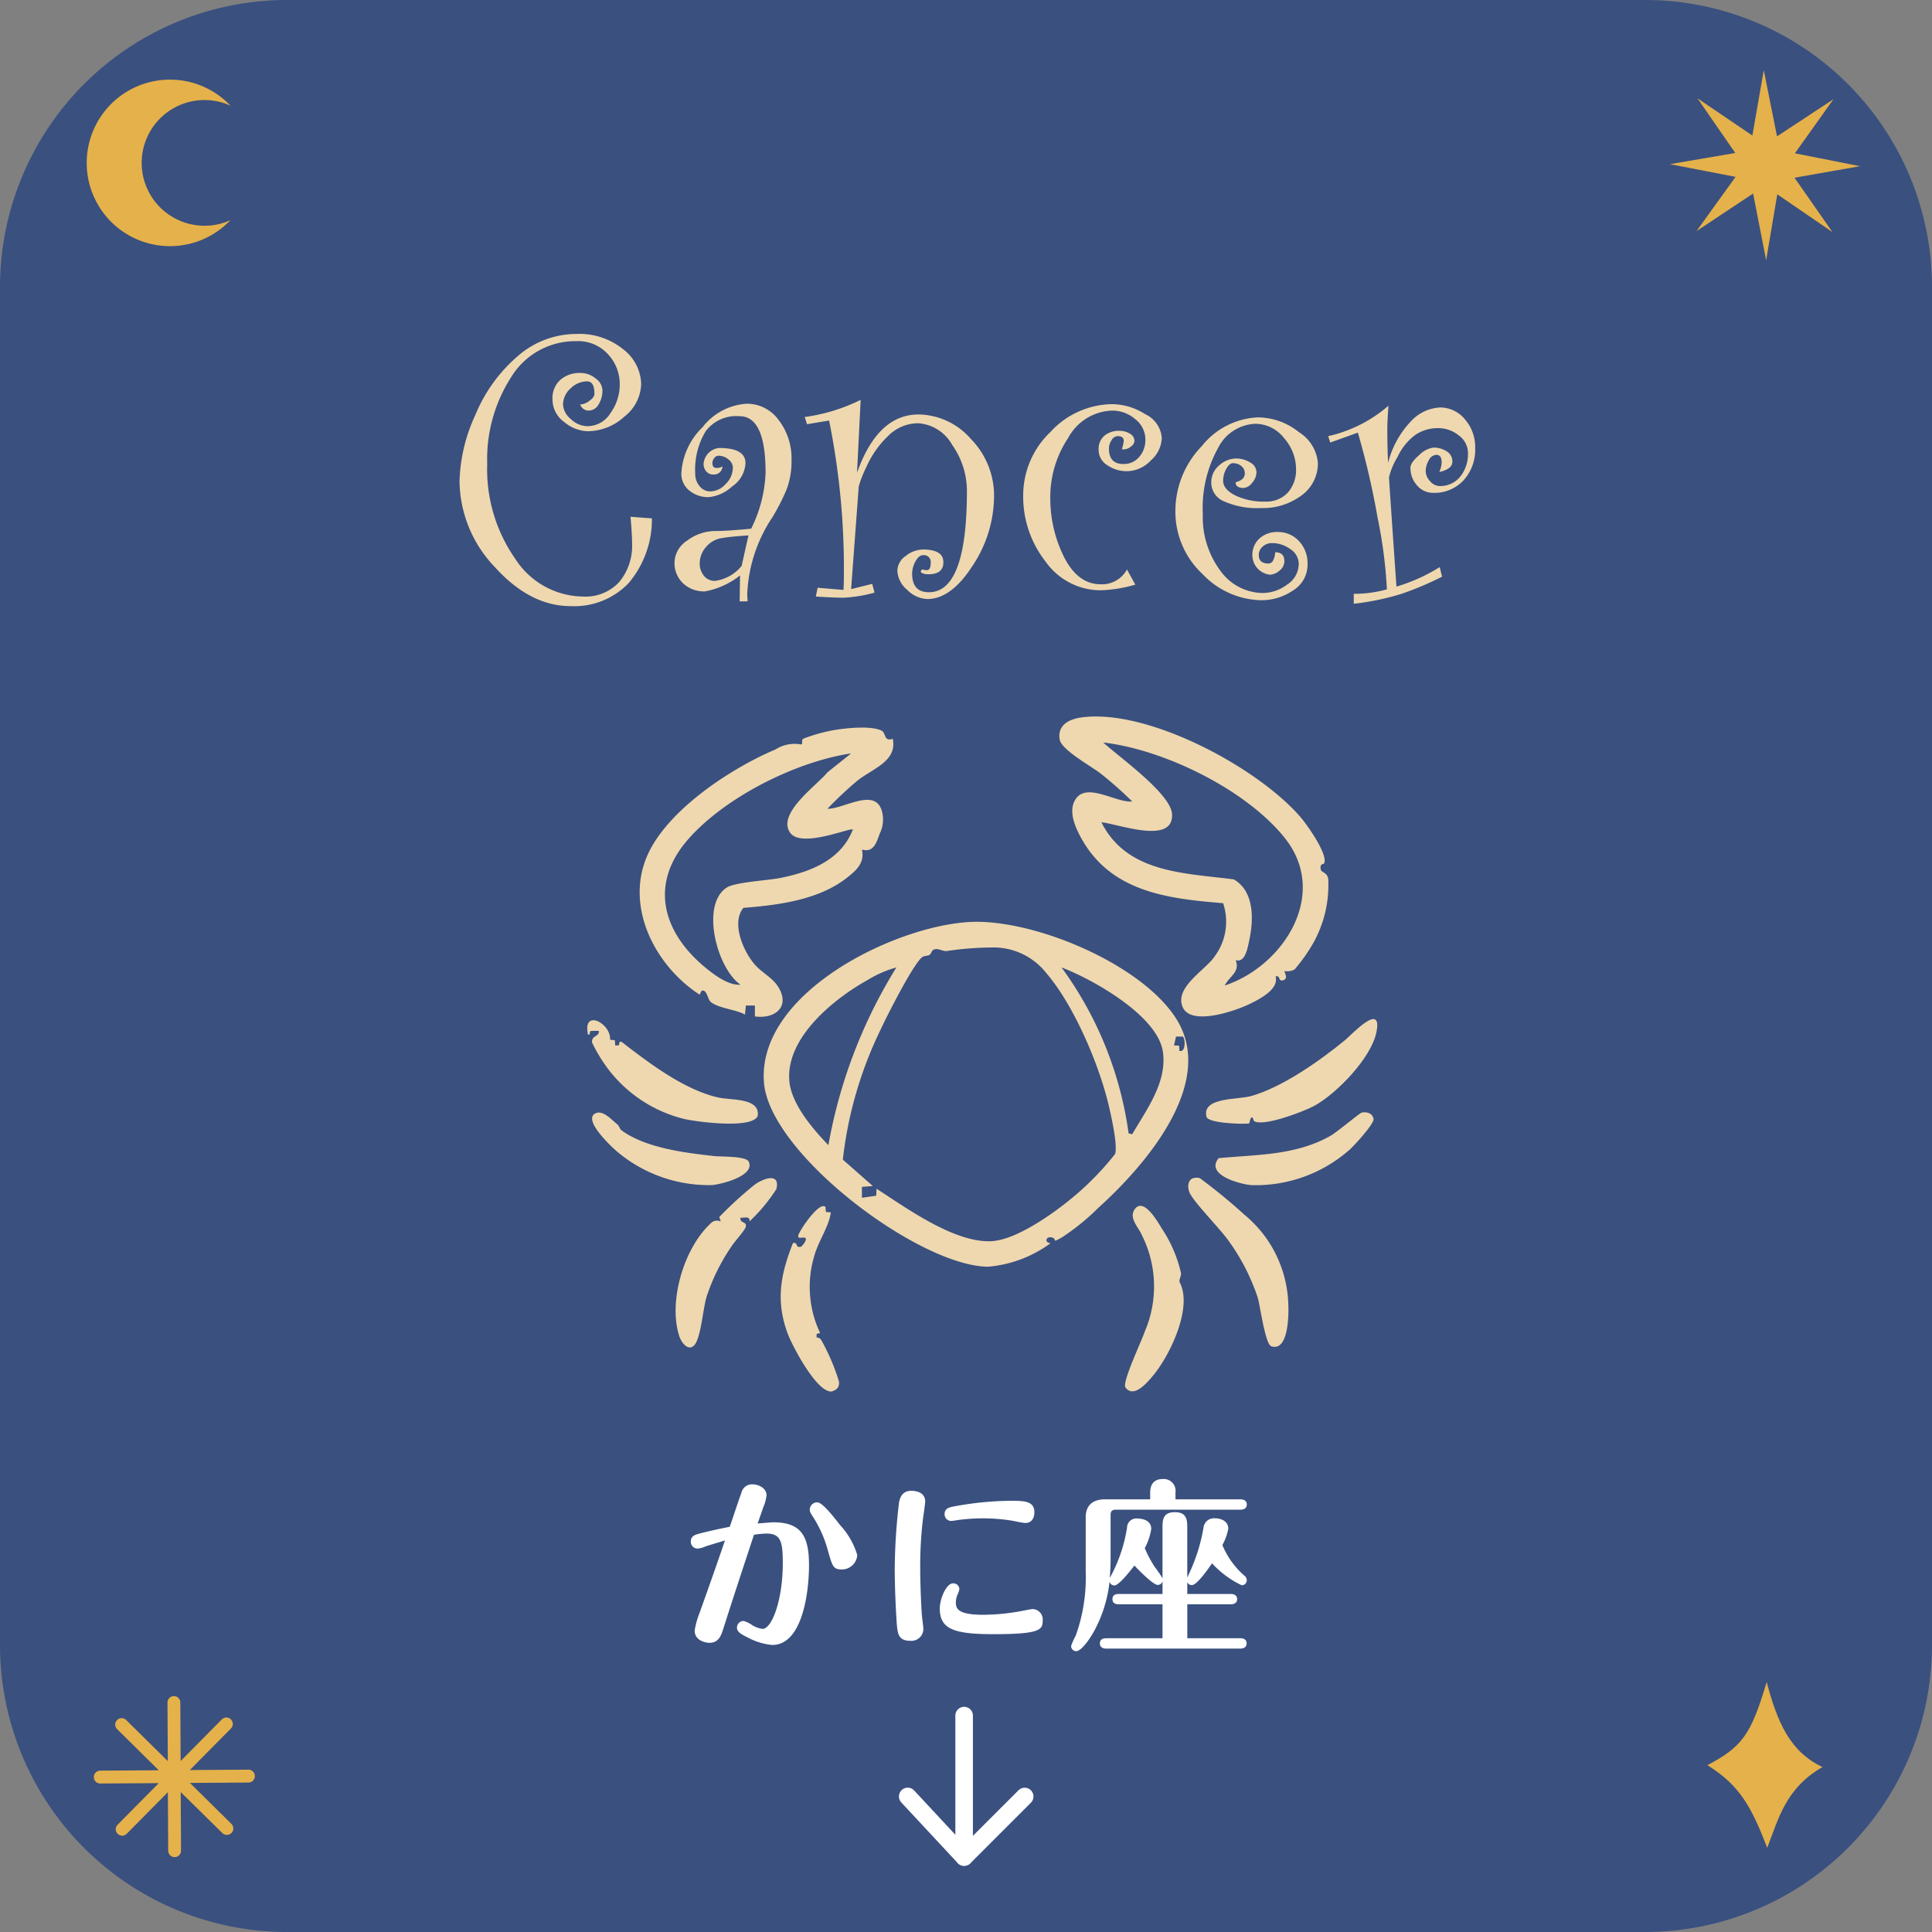
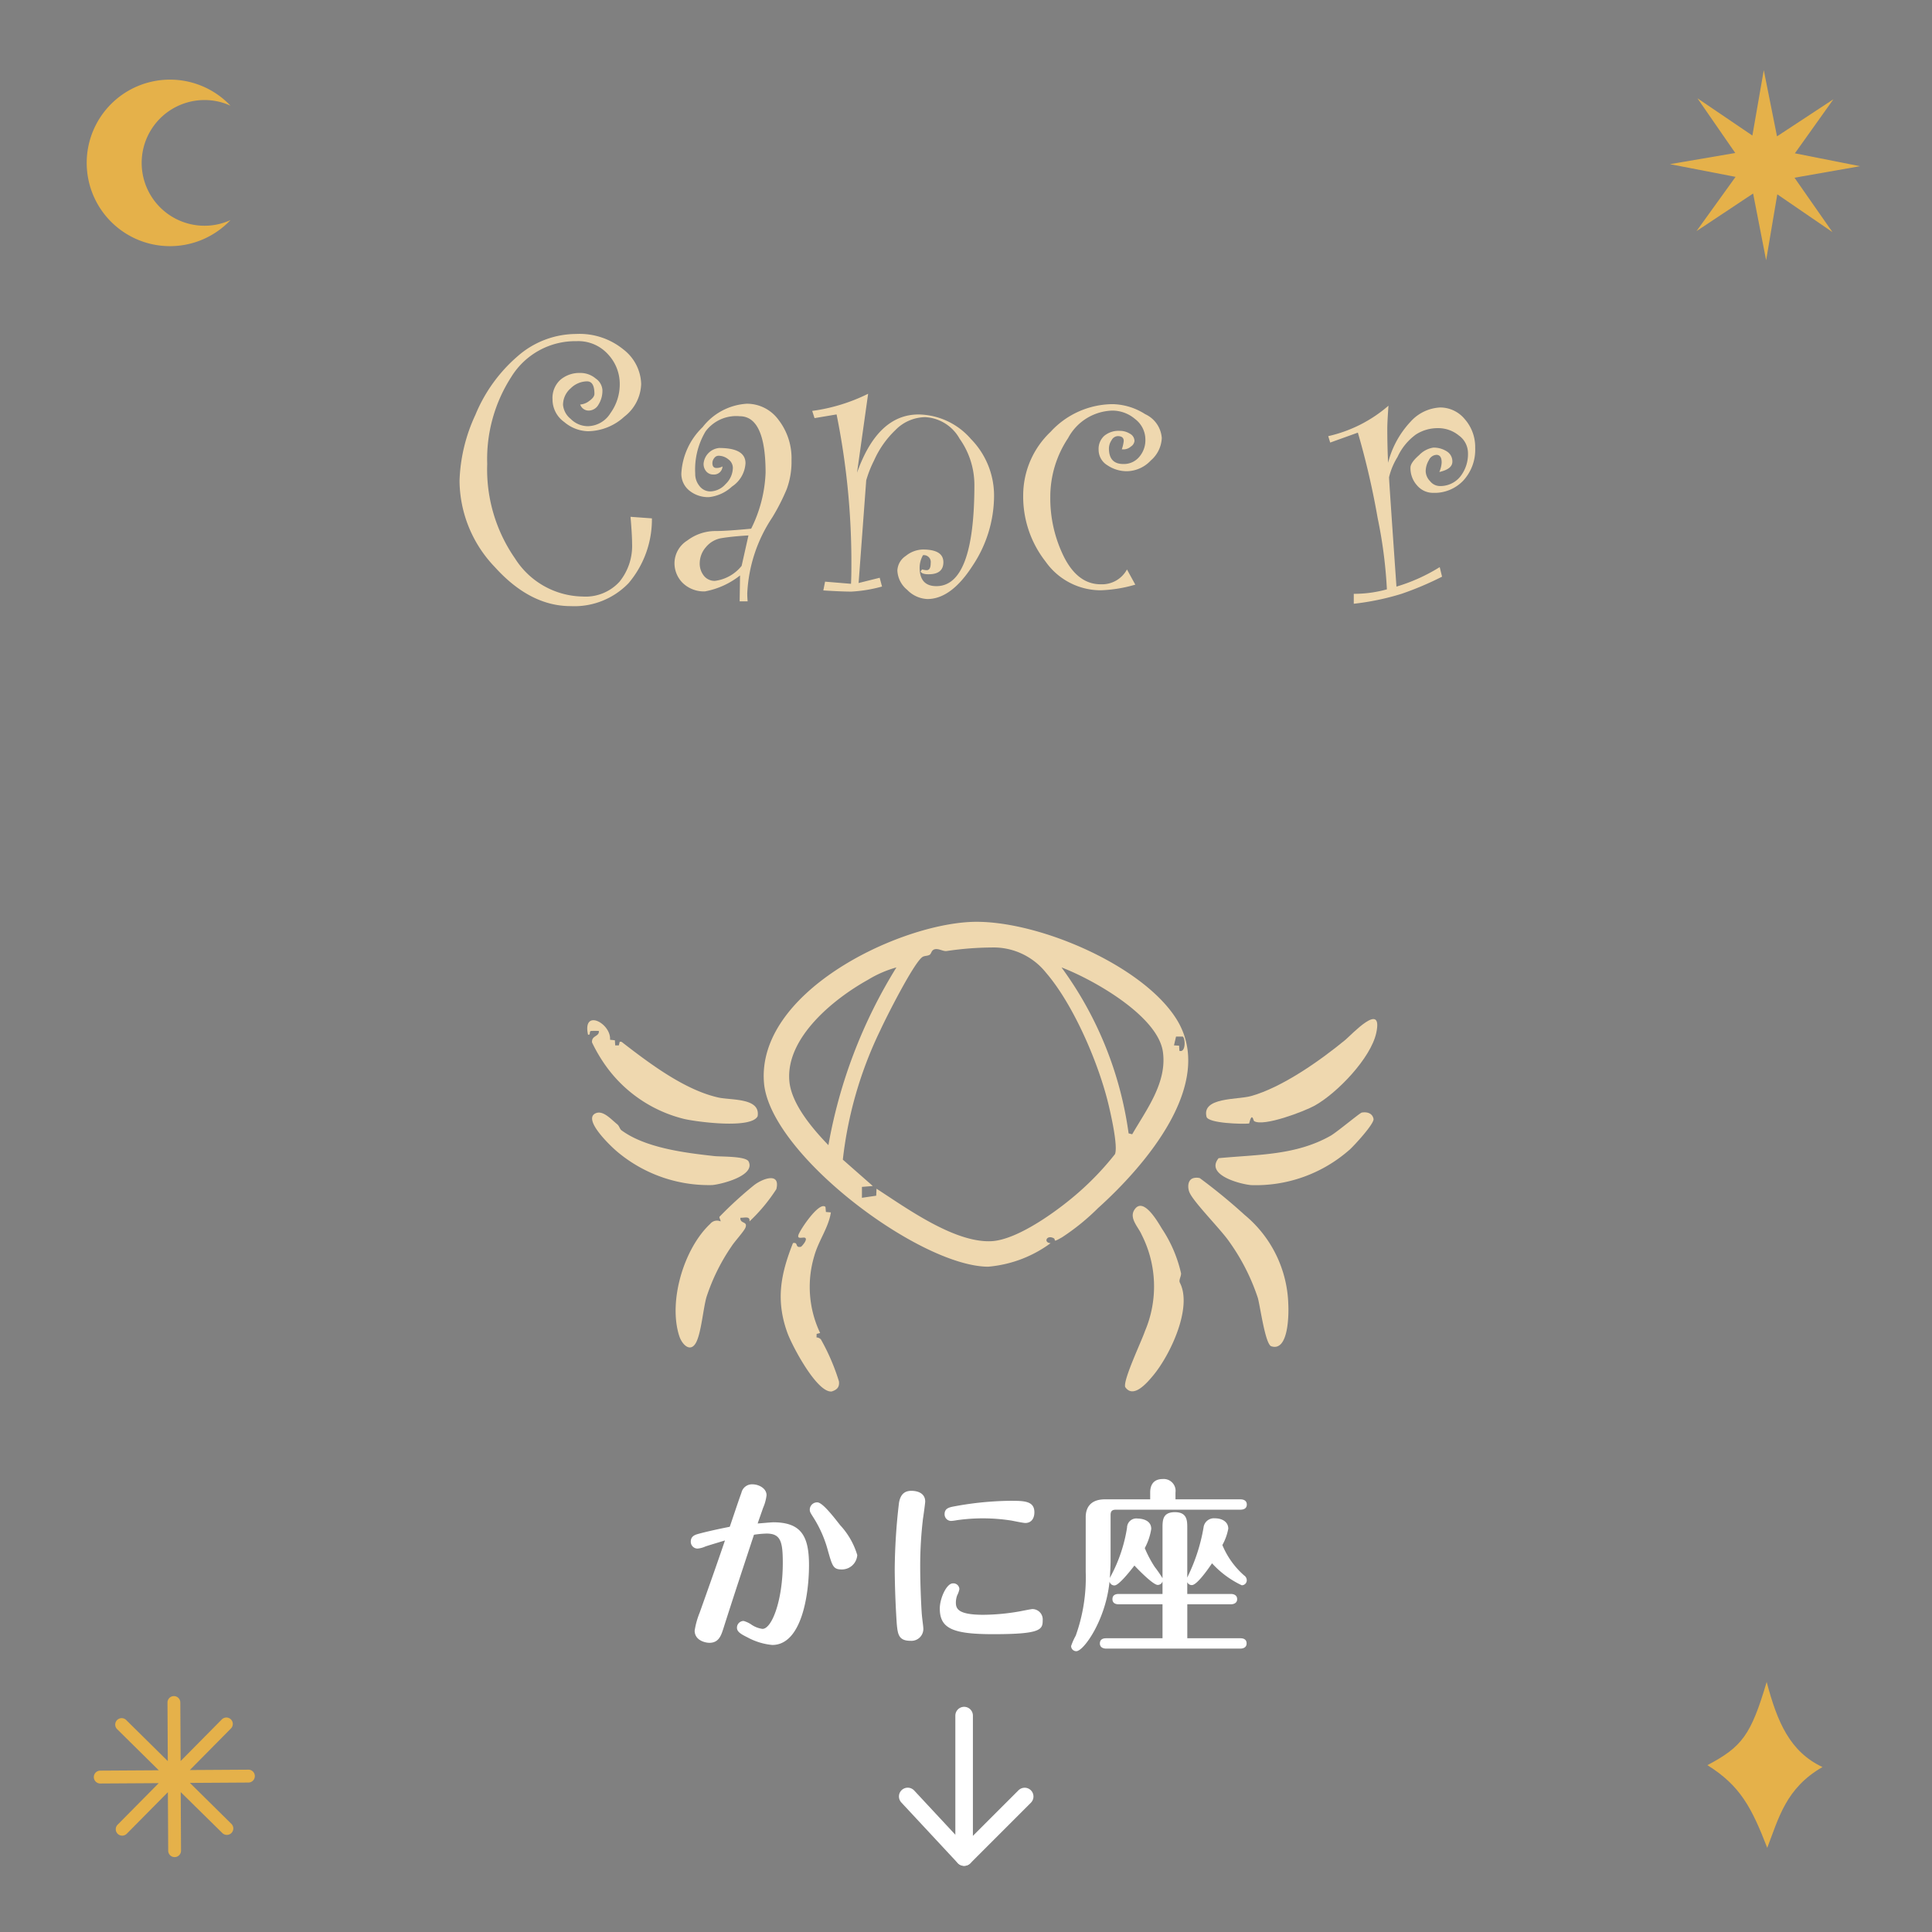
<svg xmlns="http://www.w3.org/2000/svg" data-name="4" width="165" height="165">
  <rect width="100%" height="100%" fill="#808080" stroke="none" />
  <defs>
    <clipPath id="a">
      <path data-name="長方形 28625" fill="none" d="M0 0h165v165H0z" />
    </clipPath>
  </defs>
  <g data-name="グループ 50845" clip-path="url(#a)">
-     <path data-name="パス 588749" d="M140.556 165H24.445A24.516 24.516 0 010 140.556V24.444A24.516 24.516 0 0124.445 0h116.111A24.516 24.516 0 01165 24.444v116.112A24.516 24.516 0 01140.556 165" fill="#3a507f" />
    <path data-name="パス 588750" d="M66.016 130.009c2.383 0 3.076 1.136 3.076 3.66 0 2.478-.615 6.817-3.139 6.817a5.484 5.484 0 01-2.114-.648c-.679-.331-.9-.52-.9-.836a.575.575 0 01.569-.567 2.424 2.424 0 01.6.267 2.206 2.206 0 001.01.411c.805 0 1.735-2.446 1.735-5.632 0-1.815-.174-2.509-1.388-2.509a8.583 8.583 0 00-1.073.1c-.883 2.681-1.767 5.348-2.619 8.03-.189.584-.394 1.2-1.183 1.2-.363 0-1.263-.205-1.263-1.041a6.769 6.769 0 01.426-1.53c.6-1.689 1.341-3.756 2.162-6.17-1.357.41-1.515.458-1.688.521a2.015 2.015 0 01-.663.173.581.581 0 01-.568-.6c0-.473.394-.583.615-.647.552-.158 1.736-.426 2.714-.615.158-.458.836-2.493.994-2.9a.925.925 0 01.947-.726c.52 0 1.2.331 1.2.931a3.765 3.765 0 01-.3 1.089c-.016.063-.394 1.12-.458 1.325.237-.016 1.152-.1 1.31-.1m5.743.253a6.48 6.48 0 011.452 2.54 1.312 1.312 0 01-1.342 1.231c-.71 0-.788-.3-1.152-1.562a10.143 10.143 0 00-1.23-2.841c-.3-.472-.331-.52-.331-.725a.629.629 0 01.646-.6c.442 0 1.4 1.247 1.957 1.957" fill="#fff" />
    <path data-name="パス 588751" d="M76.586 138.671a79.459 79.459 0 01-.174-4.608 51.272 51.272 0 01.363-5.7c.111-.694.442-1.041 1.057-1.041s1.184.252 1.184.915c0 .142-.158 1.277-.19 1.467a33.975 33.975 0 00-.237 4.149c0 1.547.1 3.629.143 4.071.047.521.126.978.126 1.215a1.02 1.02 0 01-1.089.993c-1.01 0-1.1-.536-1.183-1.466m12.464-.285c0 .8-.173 1.184-4.212 1.184-3.456 0-4.576-.474-4.576-2.193 0-.852.568-2.146 1.12-2.146a.51.51 0 01.553.489 1.956 1.956 0 01-.19.537 1.856 1.856 0 00-.11.6c0 .536.173 1.057 2.35 1.057a18.236 18.236 0 003.046-.283c.205-.033 1.01-.205 1.151-.205a.884.884 0 01.868.961m-1.483-8.314c-.189 0-1.01-.174-1.183-.205a15.794 15.794 0 00-4.671-.032 3.649 3.649 0 01-.489.063.563.563 0 01-.552-.584c0-.5.411-.584.836-.662a27.527 27.527 0 014.749-.474c1.184 0 2.083 0 2.083.979 0 .536-.268.915-.773.915" fill="#fff" />
    <path data-name="パス 588752" d="M99.283 135.058a.422.422 0 01-.41.3c-.426 0-1.878-1.53-1.988-1.656-.316.41-1.326 1.7-1.7 1.7a.421.421 0 01-.426-.332c-.331 3.3-2.209 5.948-2.84 5.948a.441.441 0 01-.442-.442 5.388 5.388 0 01.394-.883 14.693 14.693 0 00.853-5.459v-4.67c0-.837.441-1.515 1.641-1.515h3.865v-.584c0-.663.3-1.151 1.073-1.151a1.014 1.014 0 011.088 1.151v.584h5.554c.158 0 .537.047.537.442s-.363.441-.537.441H95.307c-.363 0-.458.158-.458.458v3.944c0 .379-.047 1.12-.063 1.436.032-.078.063-.126.095-.19a13.041 13.041 0 001.373-4.117.793.793 0 01.915-.773c.063 0 1.152 0 1.152.884a5.109 5.109 0 01-.553 1.64 9.807 9.807 0 00.852 1.61 10.347 10.347 0 01.663.961V130.5c0-.646 0-1.356 1.057-1.356s1.057.741 1.057 1.341v4.26c.032-.1.063-.142.095-.221a15.405 15.405 0 001.293-4.055.894.894 0 01.963-.8c.647 0 1.152.316 1.152.883a4.6 4.6 0 01-.505 1.4 7.006 7.006 0 001.862 2.6.492.492 0 01.221.41.424.424 0 01-.426.426 8.1 8.1 0 01-2.54-1.877c-.427.631-1.31 1.861-1.72 1.861a.415.415 0 01-.395-.252v1.01h3.724c.158 0 .536.047.536.442 0 .379-.363.441-.536.441H101.4v2.9h4.529c.173 0 .536.033.536.443 0 .378-.347.441-.536.441H94.471c-.158 0-.537-.047-.537-.441 0-.41.363-.443.537-.443h4.812v-2.9h-3.739c-.158 0-.537-.031-.537-.441s.363-.442.537-.442h3.739z" fill="#fff" />
    <path data-name="パス 588753" d="M145.822 150.75c2.943-1.562 3.708-2.546 5.059-7.106.9 3.423 1.988 5.966 4.765 7.268-3.128 1.8-3.734 4.352-4.717 6.9-1.343-3.466-2.317-5.316-5.107-7.058" fill="#e5b14a" />
    <path data-name="パス 588754" d="M17.467 19.279a5.294 5.294 0 002.217-.483 7.111 7.111 0 110-9.769 5.294 5.294 0 00-2.217-.483 5.367 5.367 0 000 10.735" fill="#e5b14a" />
    <path data-name="パス 588755" d="M153.257 15.178l5.594-.984-5.561-1.1 3.291-4.617-4.818 3.168-1.13-5.654-.973 5.586-4.692-3.183 3.23 4.672-5.581.954 5.607 1.085-3.337 4.635 4.836-3.213 1.112 5.7.953-5.631 4.712 3.228z" fill="#e5b14a" />
    <path data-name="パス 588756" d="M21.206 151.137l-4.994.031 3.512-3.55a.549.549 0 10-.781-.772l-3.516 3.554-.027-5a.549.549 0 00-.549-.547.55.55 0 00-.547.553l.027 5-3.555-3.511a.549.549 0 10-.772.782l3.554 3.51-4.995.031a.55.55 0 000 1.1l4.993-.031-3.511 3.55a.549.549 0 00.781.772l3.512-3.551.027 5a.55.55 0 00.55.546.549.549 0 00.546-.552l-.027-5L19 156.559a.55.55 0 00.773-.782l-3.554-3.51 4.995-.031a.55.55 0 000-1.1" fill="#e5b14a" />
    <path data-name="パス 588757" d="M55.676 44.27a8.425 8.425 0 01-1.989 5.53 6.427 6.427 0 01-4.953 1.965q-3.462 0-6.475-3.338a10.75 10.75 0 01-3.013-7.366 14.368 14.368 0 011.354-5.63 13.268 13.268 0 013.621-5.019 7.6 7.6 0 014.977-1.89 5.924 5.924 0 014.045 1.324 3.861 3.861 0 011.515 2.938 3.658 3.658 0 01-1.439 2.8 4.678 4.678 0 01-3.119 1.245 3.262 3.262 0 01-2.006-.783 2.363 2.363 0 01-1.007-1.93 2.1 2.1 0 01.674-1.682 2.5 2.5 0 011.69-.582 2.017 2.017 0 011.323.474 1.3 1.3 0 01.574.958 2.22 2.22 0 01-.341 1.281.974.974 0 01-.807.5.761.761 0 01-.749-.517 1.418 1.418 0 00.774-.307c.294-.205.441-.409.441-.608 0-.711-.211-1.065-.632-1.065a2.032 2.032 0 00-1.4.6 1.869 1.869 0 00-.649 1.416 1.732 1.732 0 00.652 1.19 2.07 2.07 0 001.469.624 2.315 2.315 0 001.929-1.115 4.2 4.2 0 00.794-2.5 3.7 3.7 0 00-1-2.522 3.416 3.416 0 00-2.684-1.124 6.419 6.419 0 00-5.569 3.038 12.942 12.942 0 00-2.066 7.449 13.323 13.323 0 002.372 8.066 6.971 6.971 0 005.768 3.255 3.923 3.923 0 003.15-1.256 4.84 4.84 0 001.082-3.272q0-.732-.133-2.28z" fill="#efd8af" />
    <path data-name="パス 588758" d="M61.705 39.842a.725.725 0 01-.783.683.769.769 0 01-.6-.259.968.968 0 01-.233-.674 1.472 1.472 0 011.332-1.332q2.247 0 2.247 1.3a2.553 2.553 0 01-1.148 1.989 3.433 3.433 0 01-1.981.908 2.543 2.543 0 01-1.665-.558 1.823 1.823 0 01-.683-1.49 5.937 5.937 0 011.815-3.929 5.165 5.165 0 013.779-2 3.339 3.339 0 012.713 1.39 5.341 5.341 0 011.1 3.421 6.765 6.765 0 01-.408 2.48 17.556 17.556 0 01-1.24 2.429 12.738 12.738 0 00-2.131 6.475q0 .333.033.683h-.683l.034-2.214a6.811 6.811 0 01-3 1.364 2.606 2.606 0 01-1.865-.69 2.37 2.37 0 01-.732-1.807A2.3 2.3 0 0158.7 46.16a3.976 3.976 0 012.422-.808q.949 0 3.03-.2a11.663 11.663 0 001.232-4.777q0-4.827-2.215-4.828a3.261 3.261 0 00-2.913 1.3 6.344 6.344 0 00-.882 3.594 1.629 1.629 0 00.375 1.08 1.159 1.159 0 00.924.448 1.81 1.81 0 001.3-.633 1.949 1.949 0 00.616-1.381.906.906 0 00-.383-.724 1.319 1.319 0 00-.849-.309.455.455 0 00-.358.2.68.68 0 00-.158.422c0 .283.117.423.35.423a1.023 1.023 0 00.516-.133m2.214 5.893q-1.4.084-2.256.225a2.18 2.18 0 00-1.382.782 2.1 2.1 0 00-.524 1.341 1.665 1.665 0 00.358 1.1 1.163 1.163 0 00.941.433 3.478 3.478 0 002.28-1.282z" fill="#efd8af" />
-     <path data-name="パス 588759" d="M73.193 40.375q1.764-4.977 5.26-4.978a6.026 6.026 0 014.462 2.09 6.9 6.9 0 011.981 4.9 10.8 10.8 0 01-1.831 5.925q-1.833 2.849-3.863 2.847a2.532 2.532 0 01-1.722-.782 2.259 2.259 0 01-.841-1.649 1.57 1.57 0 01.716-1.248 2.385 2.385 0 011.464-.549q1.749 0 1.749 1.082 0 1.032-1.266 1.032-.582 0-.682-.249l.135-.167a1.353 1.353 0 00.391.066q.339 0 .339-.607a.588.588 0 00-.656-.674q-.354 0-.639.521a2.167 2.167 0 00-.29 1.055q0 1.59 1.432 1.59 3.246 0 3.246-8.656a6.827 6.827 0 00-1.265-3.938 3.58 3.58 0 00-2.93-1.839 3.622 3.622 0 00-2.555 1.108 8.162 8.162 0 00-1.823 2.6 9.546 9.546 0 00-.666 1.692l-.65 8.766 1.8-.449.2.749a12.29 12.29 0 01-2.613.433q-.833 0-2.4-.1l.149-.75 2.215.184q.033-.651.033-1.55a63.686 63.686 0 00-1.265-12.916l-1.882.316-.2-.616a15.339 15.339 0 004.777-1.465z" fill="#efd8af" />
+     <path data-name="パス 588759" d="M73.193 40.375q1.764-4.977 5.26-4.978a6.026 6.026 0 014.462 2.09 6.9 6.9 0 011.981 4.9 10.8 10.8 0 01-1.831 5.925q-1.833 2.849-3.863 2.847a2.532 2.532 0 01-1.722-.782 2.259 2.259 0 01-.841-1.649 1.57 1.57 0 01.716-1.248 2.385 2.385 0 011.464-.549q1.749 0 1.749 1.082 0 1.032-1.266 1.032-.582 0-.682-.249l.135-.167a1.353 1.353 0 00.391.066q.339 0 .339-.607a.588.588 0 00-.656-.674a2.167 2.167 0 00-.29 1.055q0 1.59 1.432 1.59 3.246 0 3.246-8.656a6.827 6.827 0 00-1.265-3.938 3.58 3.58 0 00-2.93-1.839 3.622 3.622 0 00-2.555 1.108 8.162 8.162 0 00-1.823 2.6 9.546 9.546 0 00-.666 1.692l-.65 8.766 1.8-.449.2.749a12.29 12.29 0 01-2.613.433q-.833 0-2.4-.1l.149-.75 2.215.184q.033-.651.033-1.55a63.686 63.686 0 00-1.265-12.916l-1.882.316-.2-.616a15.339 15.339 0 004.777-1.465z" fill="#efd8af" />
    <path data-name="パス 588760" d="M96.959 49.931a11.936 11.936 0 01-2.959.482 5.765 5.765 0 01-4.7-2.447 8.994 8.994 0 01-1.915-5.71 7.467 7.467 0 012.331-5.368 7.258 7.258 0 015.31-2.372 5.351 5.351 0 012.78.857 2.432 2.432 0 011.415 2.039 2.677 2.677 0 01-.94 1.915 2.853 2.853 0 01-2.006.916 2.951 2.951 0 01-1.7-.508 1.538 1.538 0 01-.749-1.324 1.5 1.5 0 01.483-1.19 1.917 1.917 0 011.314-.425 1.629 1.629 0 01.874.242.717.717 0 01.392.624.648.648 0 01-.309.475.958.958 0 01-.574.241h-.2a3.361 3.361 0 00.166-.716q0-.416-.516-.416a.632.632 0 00-.524.35 1.28 1.28 0 00-.225.7q0 1.333 1.232 1.332a1.706 1.706 0 001.356-.607 2.178 2.178 0 00.525-1.474 2.206 2.206 0 00-.874-1.756A2.993 2.993 0 0095 35.066a4.424 4.424 0 00-3.779 2.346A9.026 9.026 0 0089.7 42.39a11.237 11.237 0 001.182 5.2Q92.065 49.9 94 49.9a2.422 2.422 0 002.247-1.266z" fill="#efd8af" />
-     <path data-name="パス 588761" d="M108.909 47.167q.78 0 .781.749a1.022 1.022 0 01-.425.824 1.306 1.306 0 01-.807.341 1.681 1.681 0 01-1.5-1.614 1.879 1.879 0 01.616-1.49 2.234 2.234 0 011.531-.541 2.41 2.41 0 011.831.774 2.753 2.753 0 01.733 1.973 2.578 2.578 0 01-1.241 2.247 4.784 4.784 0 01-2.721.832 7.1 7.1 0 01-5.011-2.239 7.282 7.282 0 01-2.313-5.435 7.941 7.941 0 012.247-5.477 6.483 6.483 0 014.778-2.464 5.631 5.631 0 013.52 1.257 3.445 3.445 0 011.624 2.622 3.373 3.373 0 01-1.391 2.781 5.514 5.514 0 01-3.487 1.082 6.952 6.952 0 01-3.128-.567 1.736 1.736 0 01-1.1-1.581 1.878 1.878 0 01.684-1.5 2.18 2.18 0 011.431-.583 2.21 2.21 0 011.206.341.967.967 0 01.541.808 1.4 1.4 0 01-.374.932 1.021 1.021 0 01-.724.433c-.454 0-.683-.161-.683-.483q.783-.215.782-.742a.787.787 0 00-.3-.65 1.116 1.116 0 00-.716-.239c-.2 0-.389.164-.567.491a2.093 2.093 0 00-.266 1.007q0 .732 1.041 1.256a5.545 5.545 0 002.521.525 2.526 2.526 0 001.965-.766 2.942 2.942 0 00.7-2.064 4.011 4.011 0 00-1.015-2.58 3.12 3.12 0 00-2.5-1.232 3.721 3.721 0 00-3.147 2.073 10.513 10.513 0 00-1.3 5.618 7.654 7.654 0 001.49 4.843 4.5 4.5 0 003.671 1.915 3.5 3.5 0 002.023-.708 2.116 2.116 0 001.008-1.789 1.512 1.512 0 00-.717-1.249 2.625 2.625 0 00-1.565-.515 1.139 1.139 0 00-.8.3.938.938 0 00-.333.722q0 .723.848.723a.452.452 0 00.4-.314 1.508 1.508 0 00.151-.652" fill="#efd8af" />
    <path data-name="パス 588762" d="M118.546 39.526a8.025 8.025 0 011.922-3.513 3.641 3.641 0 012.522-1.213 2.722 2.722 0 012.115 1.007 3.6 3.6 0 01.881 2.455 3.876 3.876 0 01-1 2.764 3.375 3.375 0 01-2.58 1.065 1.781 1.781 0 01-1.381-.632 2.193 2.193 0 01-.566-1.515q0-.432.74-1.073a2.112 2.112 0 011.207-.642 2.053 2.053 0 011.15.317 1 1 0 01.482.882q0 .633-1.115.882a2.317 2.317 0 00.2-.815c0-.433-.149-.65-.449-.65a.764.764 0 00-.649.466 1.865 1.865 0 00-.266.933 1.264 1.264 0 00.374.848 1.071 1.071 0 00.791.416 2.184 2.184 0 001.789-.806 3.1 3.1 0 00.658-2.023 1.859 1.859 0 00-.783-1.49 2.777 2.777 0 00-1.781-.624 3.434 3.434 0 00-1.881.541 4.913 4.913 0 00-1.573 1.923 5.865 5.865 0 00-.724 1.73q0 .267.633 9.339a15.13 15.13 0 003.695-1.664l.2.816a26.805 26.805 0 01-3.462 1.465 22.083 22.083 0 01-4.078.848v-.848a10.435 10.435 0 002.829-.383 39.683 39.683 0 00-.79-6.093 67.043 67.043 0 00-1.69-7.291l-2.363.849-.167-.549a11.786 11.786 0 005.144-2.6q-.1 1.415-.1 1.948 0 1.466.067 2.93" fill="#efd8af" />
    <path data-name="パス 588763" d="M77.523 153.424l4.817 5.176 5.172-5.172" fill="none" stroke="#fff" stroke-linecap="round" stroke-linejoin="round" stroke-width="1.5" />
    <path data-name="線 6154" fill="none" stroke="#fff" stroke-linecap="round" stroke-linejoin="round" stroke-width="1.5" d="M82.34 158.597v-12.079" />
    <path data-name="パス 588764" d="M93.817 103.135a19.322 19.322 0 01-3.117 2.537c-.873.5-.495.2-.7.083-.618-.34-.907.38-.273.416a10.486 10.486 0 01-5.342 2.01c-5.873-.034-18.653-9.636-19.139-15.718-.612-7.648 11.141-13.387 17.583-13.722 5.431-.283 14.65 3.569 17.624 8.26 3.487 5.5-2.705 12.588-6.631 16.134m-18.964-1.614c2.562 1.654 6.655 4.635 9.811 4.481 2.292-.112 5.841-2.734 7.541-4.247a24.573 24.573 0 003.012-3.184c.277-.682-.369-3.5-.581-4.364-.85-3.471-2.967-8.415-5.3-11.124a5.728 5.728 0 00-4.652-2.164 27.235 27.235 0 00-3.871.307c-.295.014-.615-.207-.929-.166-.366.049-.321.379-.5.486s-.448.069-.62.192c-.752.535-3.091 5.16-3.588 6.249a33.952 33.952 0 00-3.2 11.051l2.56 2.251-.929.076v.931l1.219-.178zm1.7-18.9a9.552 9.552 0 00-2.428 1.056c-2.911 1.615-7.026 4.937-6.718 8.632.164 1.979 2.011 4.116 3.337 5.492a42.959 42.959 0 015.809-15.18m20.136 14.25c1.224-2.115 2.987-4.423 2.623-7.034-.429-3.082-5.987-6.2-8.661-7.216a31.128 31.128 0 015.731 14.173zm4.319-8.342h-.575l-.175.749.437.027.026.44c.562.18.511-1.077.287-1.217" fill="#efd8af" />
-     <path data-name="パス 588765" d="M113.072 73.752c-.037.064-.4-.021-.261.548.05.2.575.227.626.79a10.105 10.105 0 01-1.378 5.62 14.613 14.613 0 01-1.487 2.077 1.267 1.267 0 01-.863.144c-.06.049.344.612-.08.772-.516.195-.233-.455-.695-.307.328 1.081-1.382 1.947-2.218 2.351-1.206.585-5.028 1.923-5.72.242s1.942-3.128 2.738-4.308a4.957 4.957 0 00.724-4.545c-4.669-.381-9.452-.942-12.011-5.373-.553-.957-1.279-2.458-.589-3.508.975-1.486 3.483.338 4.836.191a33.027 33.027 0 00-2.717-2.4c-.805-.622-3.32-2-3.474-2.882-.211-1.219.775-1.737 1.817-1.886 5.668-.812 15.152 4.285 18.787 8.553.525.618 2.37 3.2 1.965 3.917m-8.472 10.42c5.044-1.684 8.956-7.829 5.109-12.621-3.3-4.116-10.289-7.534-15.489-8.135 1.3 1.2 5.8 4.375 5.878 6.13.122 2.65-4.659.8-6.033.686 2.181 4.348 7.094 4.325 11.312 4.876 1.764 1.037 1.691 3.44 1.316 5.194-.134.627-.341 1.968-1.165 1.7.41 1.018-.531 1.36-.928 2.167" fill="#efd8af" />
-     <path data-name="パス 588766" d="M75.263 62.385c.442.2.18.969.983.715.4 1.919-1.744 2.549-3.017 3.568a32.729 32.729 0 00-2.559 2.4c1.348.048 4.034-1.839 4.635.164a2.679 2.679 0 01-.178 1.969c-.277.809-.554 1.638-1.515 1.351.24 1.131-.435 1.742-1.252 2.389-2.433 1.927-5.868 2.354-8.87 2.594-1.074 1.308.022 3.819 1.056 4.936.556.6 1.458 1.068 1.914 1.805 1.057 1.7-.26 2.766-1.989 2.53v-.931H63.7l-.075.774c-.765-.436-2.255-.534-2.921-1.075-.274-.222-.337-1.157-.8-.941l-.15.315c-3.682-2.375-6.282-7.22-4.6-11.571 1.56-4.037 7.219-7.742 11.077-9.372a3.045 3.045 0 012.19-.427c.165-.031 0-.361.176-.489a14.429 14.429 0 012.51-.715c1.054-.187 3.208-.426 4.161.014m-2.581 1.956c-4.732.707-10.775 3.737-13.938 7.361-3.268 3.744-2.209 7.814 1.388 10.842.781.658 2.072 1.64 3.1 1.548-2.014-1.395-3.432-6.838-1.167-8.295.729-.468 3.5-.6 4.6-.824 2.547-.516 5.162-1.523 6.168-4.132-.2-.189-4.355 1.6-5.335.3-1.229-1.633 2.268-4.076 3.165-5.183z" fill="#efd8af" />
    <path data-name="パス 588767" d="M107.106 95.747c-.073-.047-.167-.831-.426.206-.56.061-3.5-.011-3.64-.579-.416-1.676 2.646-1.445 3.793-1.763 2.666-.74 5.926-3.04 8.061-4.8.528-.436 3.237-3.371 2.646-.607-.463 2.167-3.346 5.15-5.249 6.214-.873.489-4.394 1.838-5.185 1.327" fill="#efd8af" />
    <path data-name="パス 588768" d="M52.1 88.8l.412.043.029.437h.308l.078-.312.153.006c2.333 1.8 5.346 4.1 8.259 4.755 1.1.248 3.622.011 3.366 1.6-.539 1.1-5.175.487-6.278.233a11.643 11.643 0 01-6.725-4.585 13.449 13.449 0 01-1.14-1.947c-.053-.621.629-.475.583-.981a5.83 5.83 0 00-.673 0c-.183.043 0 .378-.254.312-.489-2.267 2-.965 1.882.45" fill="#efd8af" />
    <path data-name="パス 588769" d="M101.918 100.617a1.072 1.072 0 01.551 0 48.87 48.87 0 013.833 3.146 10.272 10.272 0 013.722 7.587c.048.86.037 4.116-1.452 3.626-.516-.17-.946-3.412-1.147-4.125a17.842 17.842 0 00-2.456-4.825c-.718-1.042-3.047-3.372-3.387-4.2-.166-.4-.167-1.062.336-1.208" fill="#efd8af" />
    <path data-name="パス 588770" d="M64.01 104.308c.057-.477-.414-.292-.777-.307-.05.536.631.275.44.821-.112.32-.94 1.211-1.188 1.606a16.949 16.949 0 00-2.152 4.355c-.289 1.031-.449 3.089-.9 3.9-.483.865-1.189.137-1.421-.579-.954-2.946.383-7.469 2.645-9.583a.734.734 0 01.874-.211c.049-.051-.108-.281-.089-.388a33.133 33.133 0 012.959-2.706c.746-.573 2.268-1.128 1.9.344a14.682 14.682 0 01-2.288 2.749" fill="#efd8af" />
    <path data-name="パス 588771" d="M100.761 109.54c1.1 2.1-.8 6.161-2.283 7.939-.526.633-1.691 2-2.383.978-.193-.587 1.392-3.9 1.687-4.772a9.749 9.749 0 00-.284-8.243c-.254-.612-1.082-1.385-.624-2.111.762-1.206 2.031 1.073 2.364 1.611a11.426 11.426 0 011.628 3.8c.02.273-.219.583-.1.8" fill="#efd8af" />
    <path data-name="パス 588772" d="M70.5 103.081l.035.427.425.035c-.194 1.3-1.061 2.418-1.424 3.743a9.165 9.165 0 00.507 6.557l-.3.077-.009.3a.572.572 0 01.372.166 18.137 18.137 0 011.542 3.585c.061.492-.157.721-.623.867-1.263.117-3.383-3.917-3.775-5-1.007-2.777-.588-4.993.471-7.673.492-.109.141.437.686.312.047-.01.675-.689.3-.779-.213-.028-.632.141-.519-.226.135-.442 1.788-2.913 2.313-2.393" fill="#efd8af" />
    <path data-name="パス 588773" d="M115.231 98.213a12.094 12.094 0 01-8.387 3c-1.027-.1-3.921-.891-2.769-2.3 3.326-.321 6.57-.226 9.553-1.91.544-.307 2.508-1.957 2.672-1.985.458-.079.92.055 1.007.552.033.436-1.656 2.271-2.076 2.648" fill="#efd8af" />
    <path data-name="パス 588774" d="M53.055 96.516c2.062 1.529 5.451 1.939 7.932 2.216.6.067 2.712-.007 2.948.466.6 1.2-2.283 1.936-3.106 2.011a12.14 12.14 0 01-8.129-2.862c-.509-.427-2.94-2.716-1.857-3.256.642-.321 1.349.509 1.869.924.171.136.226.411.347.5" fill="#efd8af" />
  </g>
</svg>